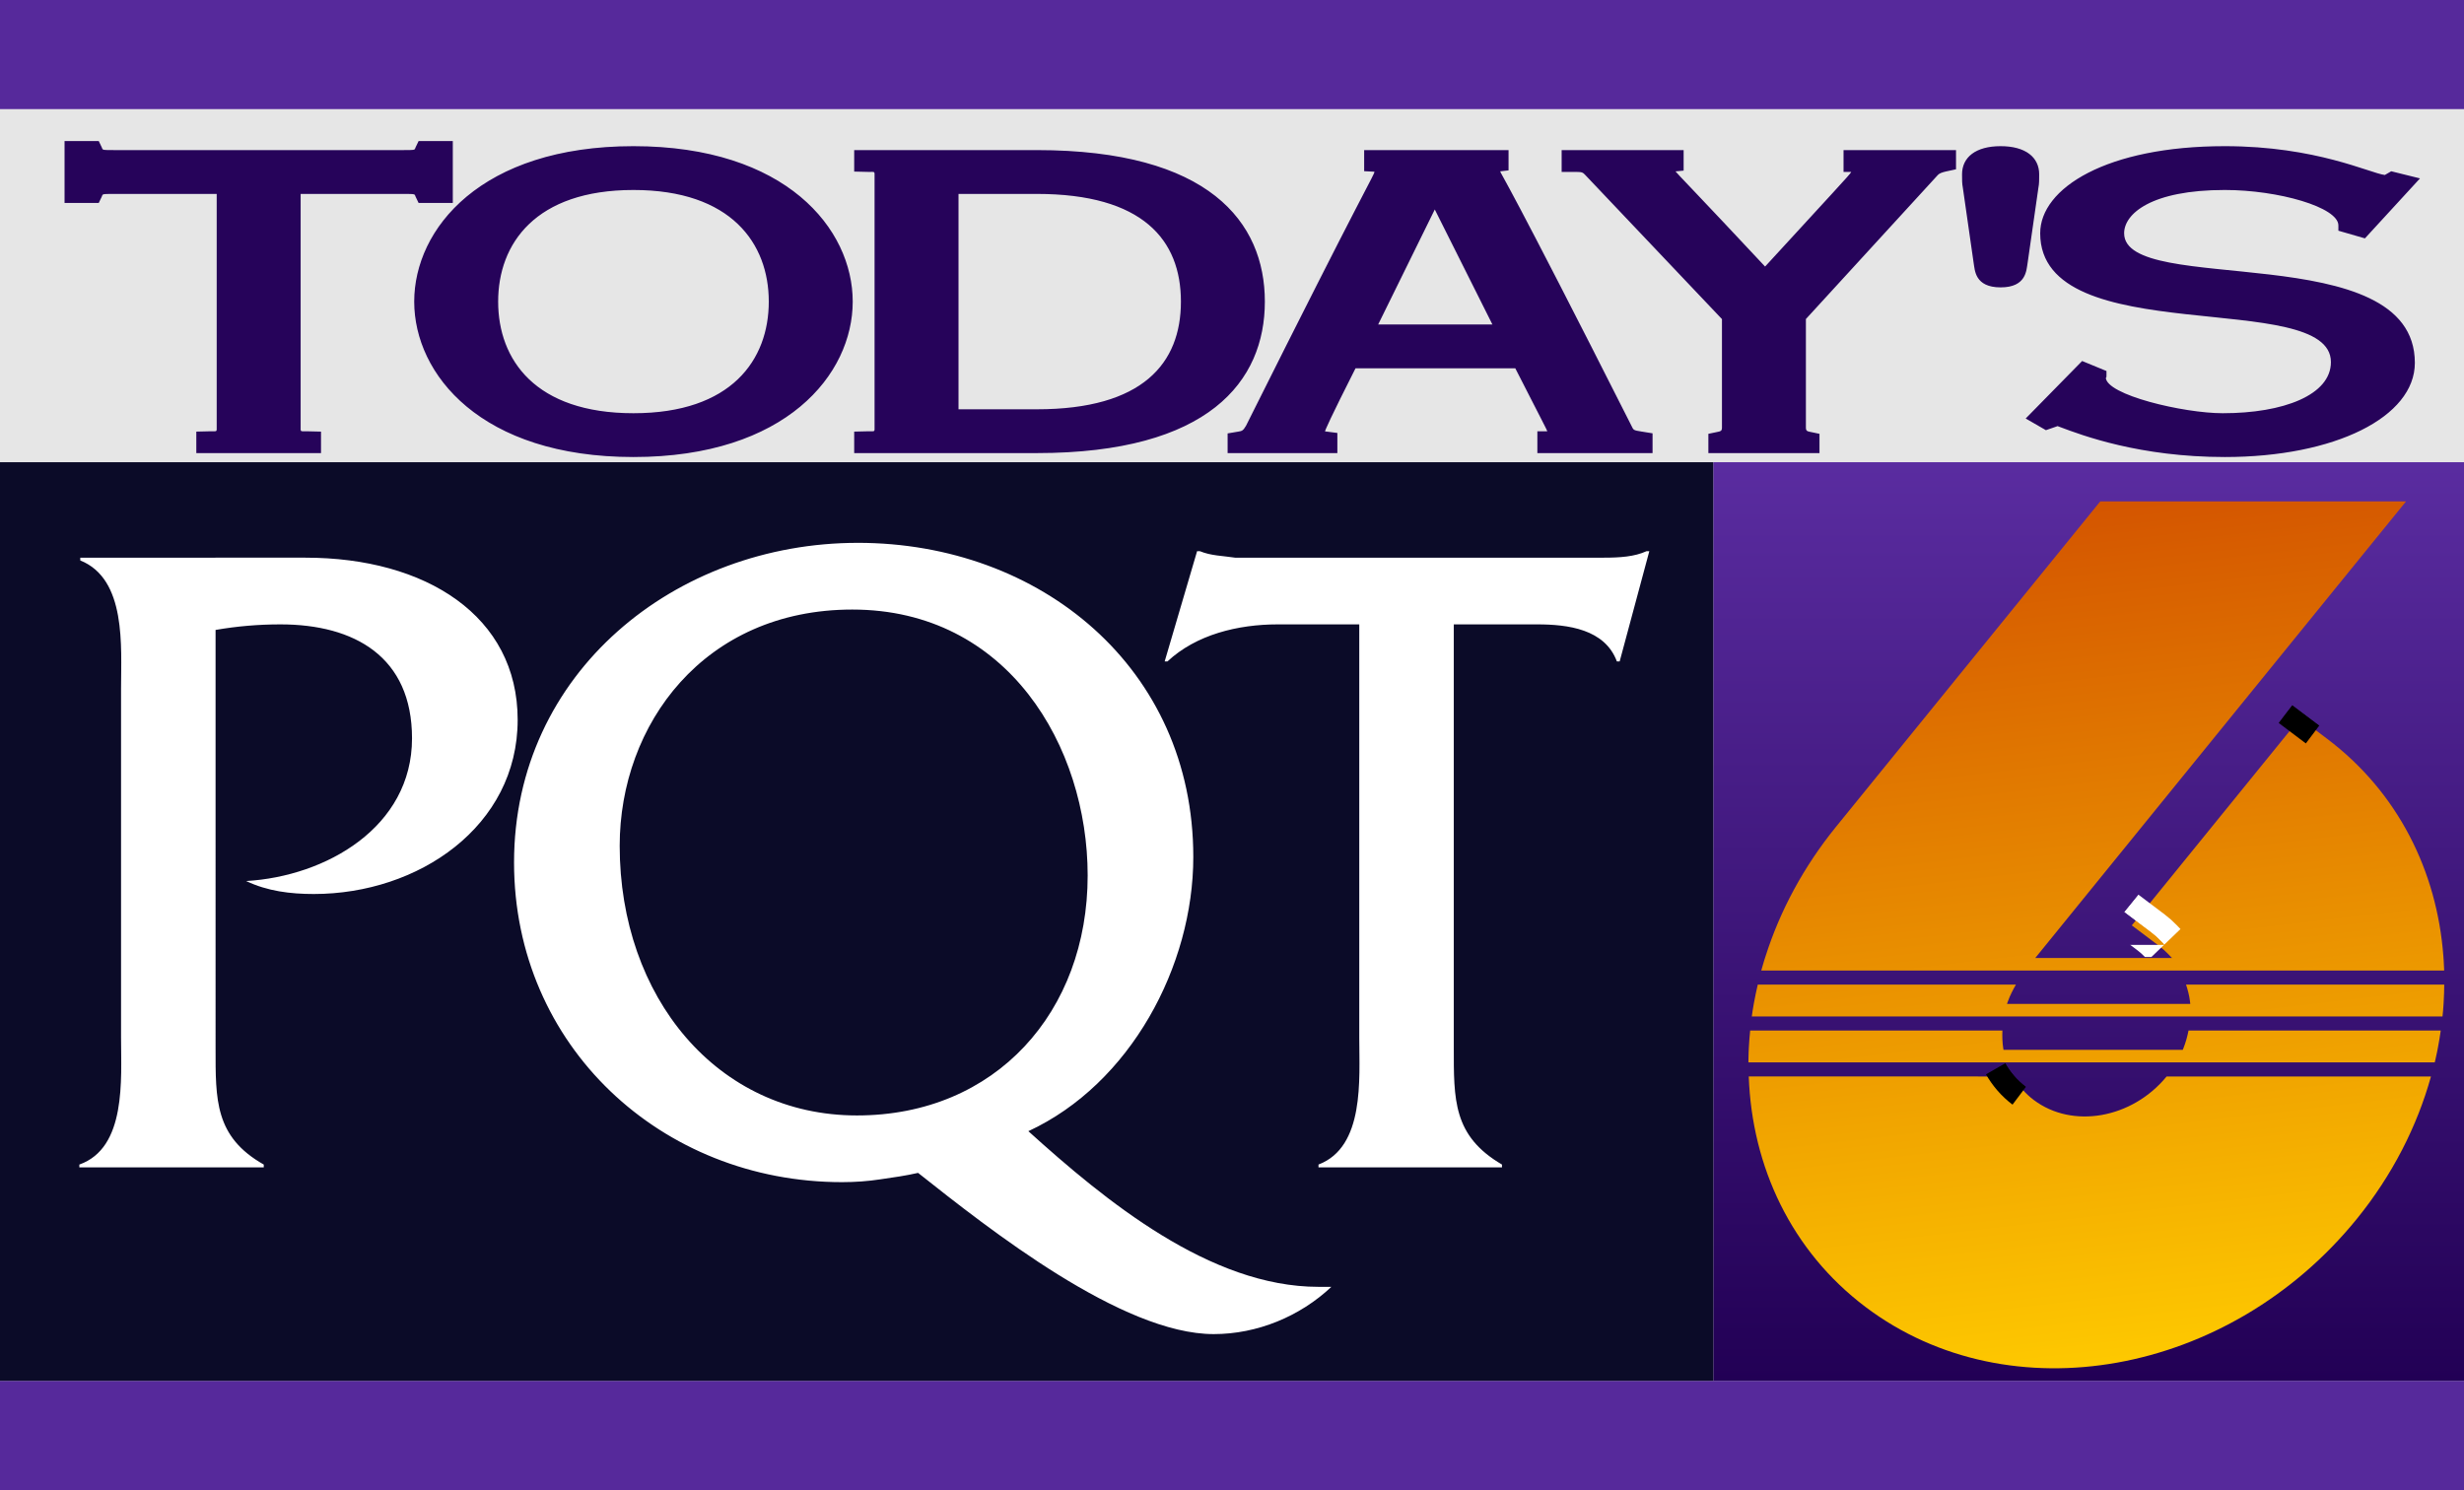
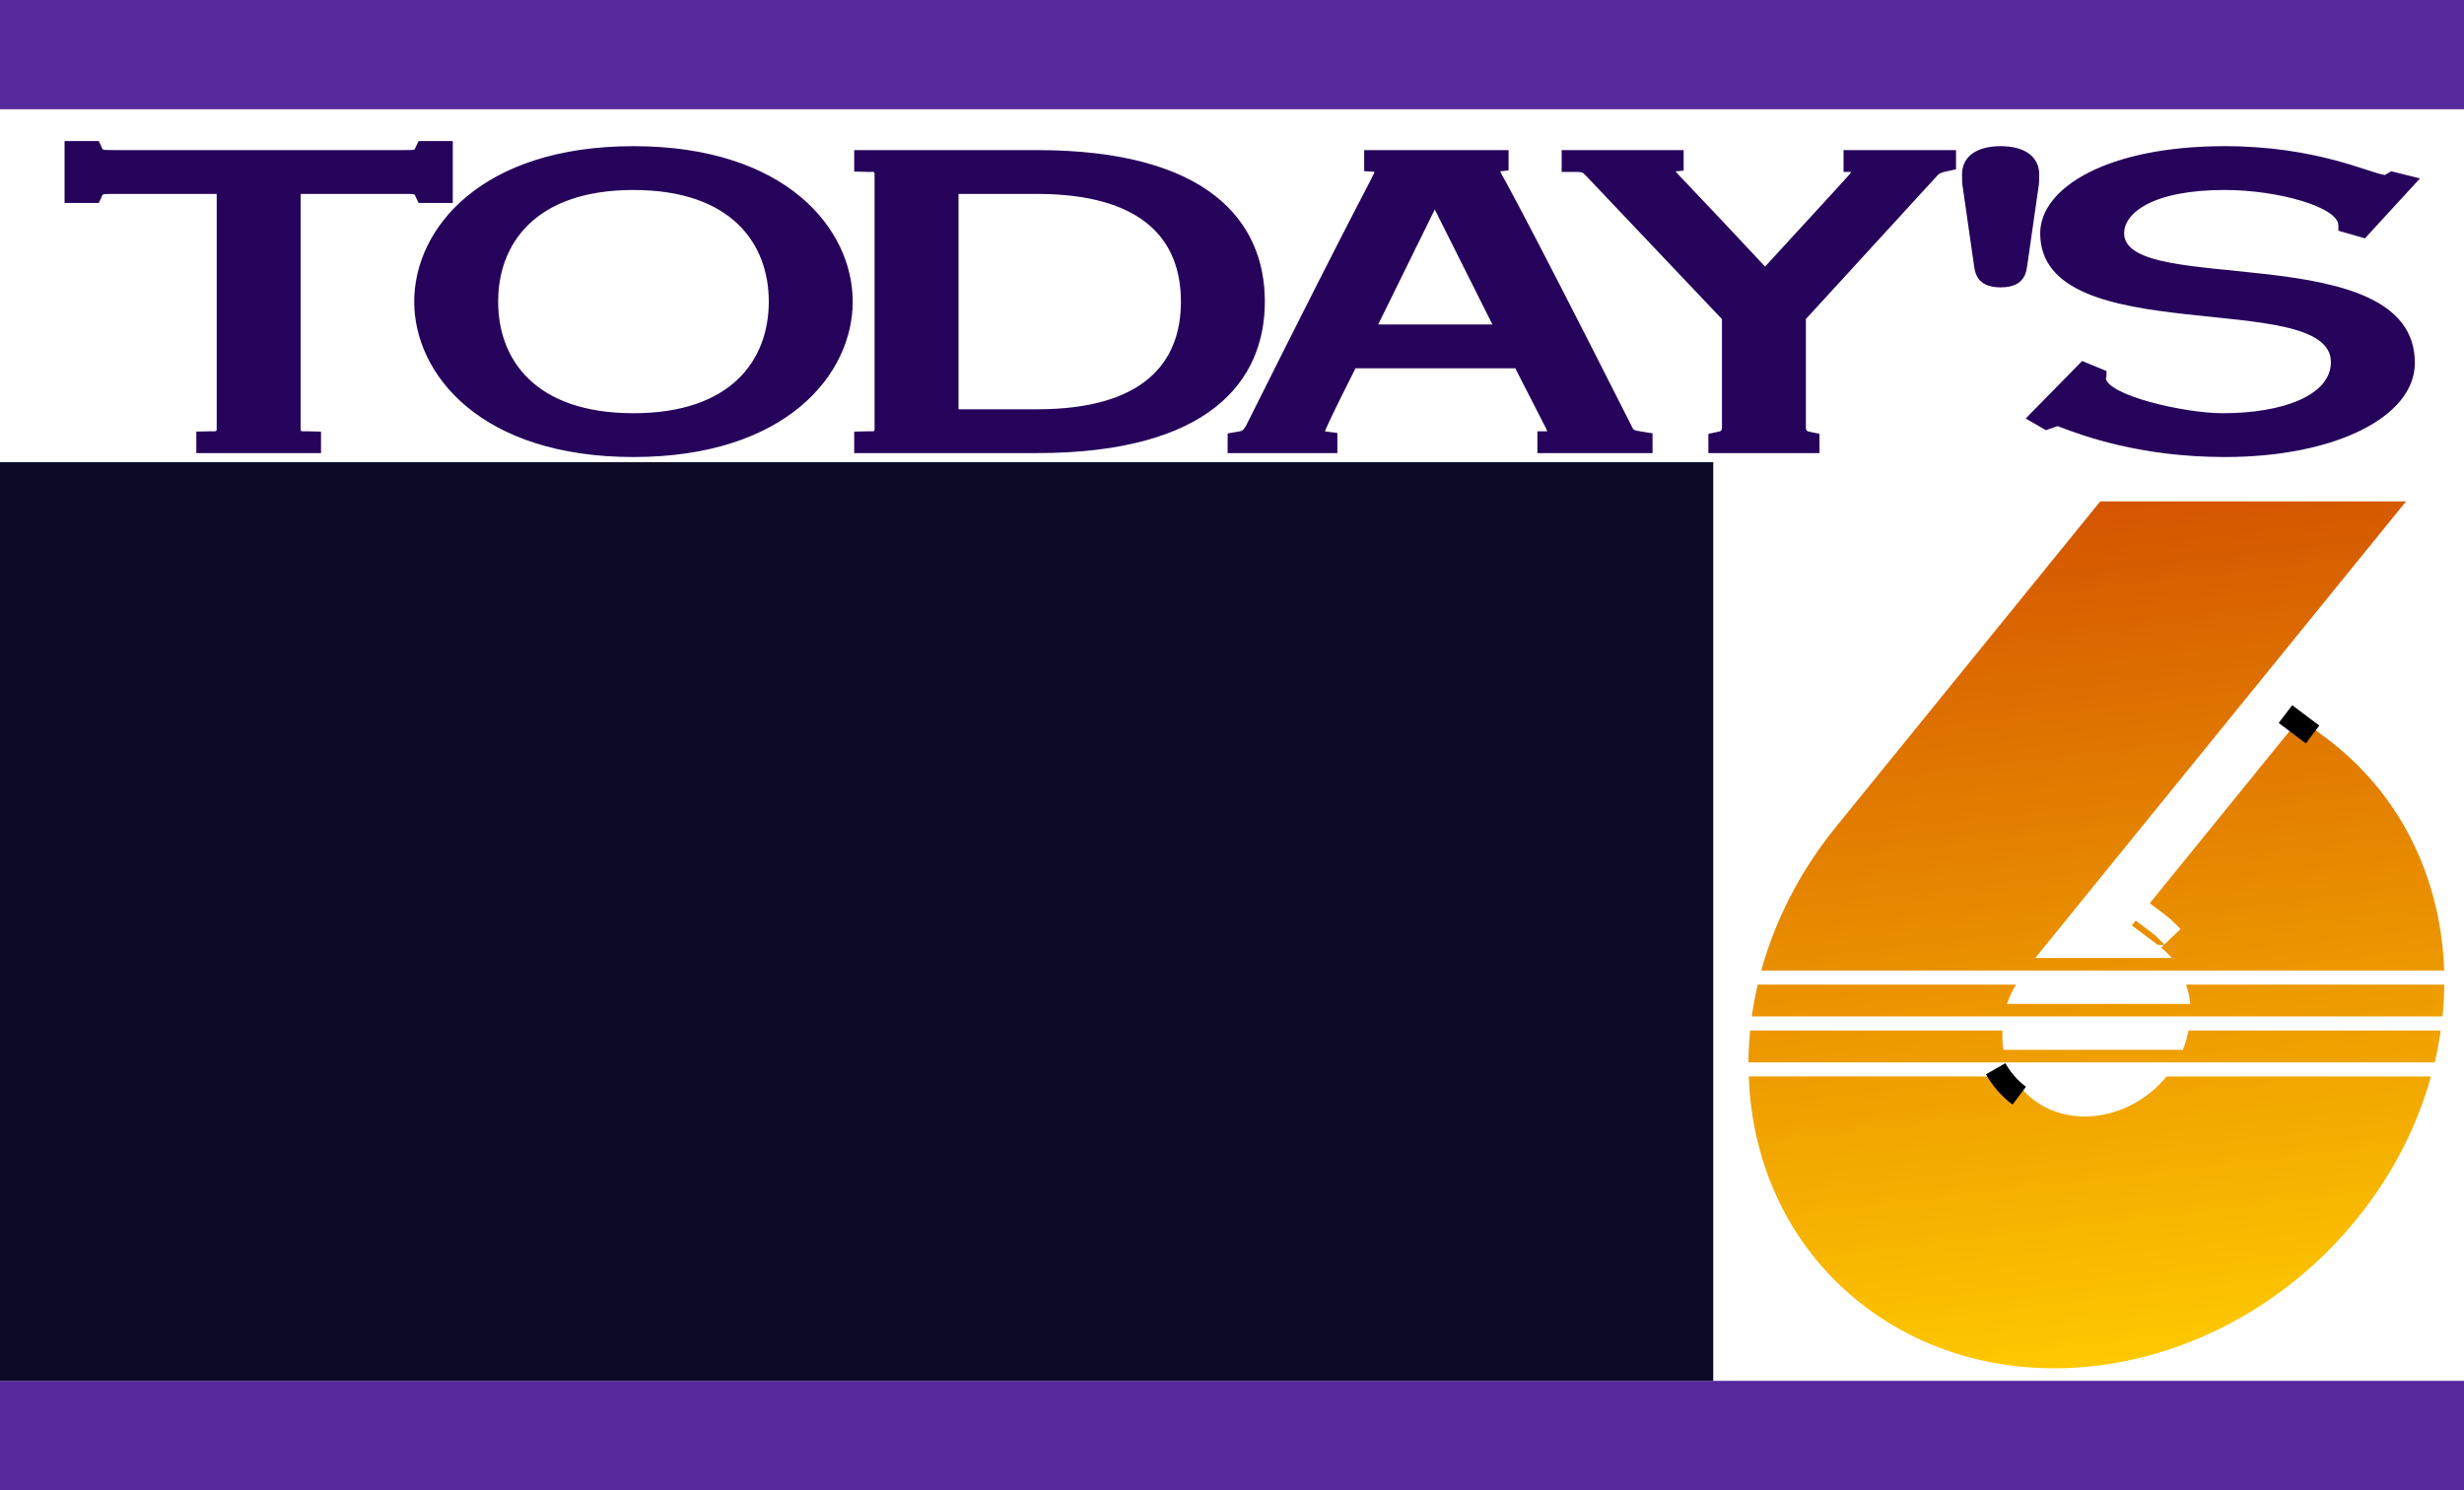
<svg xmlns="http://www.w3.org/2000/svg" xmlns:ns1="http://www.inkscape.org/namespaces/inkscape" xmlns:ns2="http://sodipodi.sourceforge.net/DTD/sodipodi-0.dtd" xmlns:xlink="http://www.w3.org/1999/xlink" width="547.379mm" height="331.071mm" viewBox="0 0 547.379 331.071" version="1.1" id="svg6596" ns1:version="1.2 (dc2aedaf03, 2022-05-15)" ns2:docname="WPQT_1992.svg">
  <ns2:namedview id="namedview6598" pagecolor="#ffffff" bordercolor="#000000" borderopacity="0.25" ns1:showpageshadow="2" ns1:pageopacity="0.0" ns1:pagecheckerboard="0" ns1:deskcolor="#d1d1d1" ns1:document-units="mm" showgrid="false" ns1:zoom="0.2926452" ns1:cx="953.37289" ns1:cy="772.26621" ns1:window-width="1600" ns1:window-height="837" ns1:window-x="-8" ns1:window-y="-8" ns1:window-maximized="1" ns1:current-layer="layer1" />
  <defs id="defs6593">
    <ns1:path-effect effect="offset" id="path-effect9731" is_visible="true" lpeversion="1.2" linejoin_type="miter" unit="mm" offset="2.5" miter_limit="4" attempt_force_join="false" update_on_knot_move="true" />
    <linearGradient ns1:collect="always" id="linearGradient8694">
      <stop style="stop-color:#5a2ca0;stop-opacity:1;" offset="0" id="stop8690" />
      <stop style="stop-color:#220055;stop-opacity:1" offset="1" id="stop8692" />
    </linearGradient>
    <linearGradient ns1:collect="always" id="linearGradient8663">
      <stop style="stop-color:#ffcc00;stop-opacity:1;" offset="0" id="stop8659" />
      <stop style="stop-color:#d45500;stop-opacity:1" offset="1" id="stop8661" />
    </linearGradient>
    <ns1:path-effect effect="offset" id="path-effect8656" is_visible="true" lpeversion="1.2" linejoin_type="miter" unit="mm" offset="5.8" miter_limit="4" attempt_force_join="false" update_on_knot_move="true" />
    <ns1:path-effect effect="offset" id="path-effect8588" is_visible="true" lpeversion="1.2" linejoin_type="miter" unit="mm" offset="-0.5" miter_limit="4" attempt_force_join="true" update_on_knot_move="true" />
    <ns1:path-effect effect="offset" id="path-effect7041" is_visible="true" lpeversion="1.2" linejoin_type="miter" unit="mm" offset="8.5" miter_limit="4" attempt_force_join="false" update_on_knot_move="true" />
    <linearGradient ns1:collect="always" xlink:href="#linearGradient8694" id="linearGradient8696" x1="105.988" y1="45.371" x2="105.988" y2="249.477" gradientUnits="userSpaceOnUse" />
    <linearGradient ns1:collect="always" xlink:href="#linearGradient8663" id="linearGradient9708" gradientUnits="userSpaceOnUse" x1="118.331" y1="249.477" x2="94.773" y2="51.672" gradientTransform="matrix(1,0,-0.122,1,18.371,-0.556)" />
    <clipPath id="clipPath2557">
-       <path style="fill:url(#linearGradient9708);fill-opacity:1;stroke-width:0.265" d="m 106.861,51.116 -58.696,72.295 c -7.263,8.946 -12.462,18.733 -15.652,28.748 l -0.129,0.405 h -0.004 c -0.074,0.23 -0.149,0.462 -0.219,0.691 -0.186,0.611 -0.363,1.222 -0.534,1.836 -0.024,0.087 -0.048,0.177 -0.071,0.264 h 58.881 33.943 58.877 c -0.002,-0.126 -0.005,-0.254 -0.01,-0.379 -0.022,-0.606 -0.053,-1.211 -0.09,-1.814 -0.021,-0.333 -0.048,-0.664 -0.073,-1.002 -1.425,-18.92 -10.12,-36.461 -25.83,-48.299 l -6.031,-4.545 -37.355,46.008 6.032,4.545 c 0.746,0.562 1.43,1.176 2.057,1.828 l 0.834,0.867 H 92.425 L 131.966,103.862 162.496,66.259 174.797,51.116 Z M 30.778,158.478 c -0.296,1.274 -0.57,2.549 -0.804,3.826 l -0.086,0.469 c -0.09,0.514 -0.18,1.029 -0.26,1.543 -0.065,0.416 -0.121,0.832 -0.179,1.248 h 56.455 40.529 56.459 c 0.049,-0.477 0.097,-0.953 0.137,-1.429 0.038,-0.454 0.067,-0.908 0.097,-1.362 l 0.027,-0.469 c 0.076,-1.279 0.111,-2.554 0.123,-3.826 h -57.361 c 0.388,1.196 0.725,2.414 0.873,3.68 l 0.072,0.615 H 86.141 l 0.221,-0.615 c 0.449,-1.255 1.084,-2.476 1.77,-3.68 z m -1.692,10.207 c -0.123,1.254 -0.228,2.508 -0.289,3.759 l -0.026,0.535 c -0.009,0.183 -0.019,0.366 -0.026,0.549 -0.022,0.612 -0.038,1.222 -0.045,1.832 -0.002,0.136 -2.13e-4,0.274 5.16e-4,0.41 h 58.18 36.105 58.18 c 0.046,-0.188 0.092,-0.376 0.135,-0.563 0.141,-0.615 0.274,-1.23 0.4,-1.845 0.026,-0.127 0.049,-0.256 0.074,-0.383 h -0.002 l 0.104,-0.535 c 0.242,-1.253 0.441,-2.507 0.621,-3.759 h -56.029 c -0.266,1.32 -0.616,2.638 -1.134,3.929 l -0.148,0.365 H 85.366 l -0.059,-0.365 c -0.201,-1.281 -0.235,-2.602 -0.184,-3.929 z m -0.312,10.209 c 0.712,20.029 9.449,38.784 25.965,51.23 31.971,24.092 80.755,15.348 109.091,-19.552 7.969,-9.815 13.429,-20.649 16.5,-31.678 h -58.727 c -7.662,9.348 -20.908,11.707 -29.512,5.223 -1.923,-1.449 -3.431,-3.238 -4.57,-5.223 z" id="path10666" />
+       <path style="fill:url(#linearGradient9708);fill-opacity:1;stroke-width:0.265" d="m 106.861,51.116 -58.696,72.295 c -7.263,8.946 -12.462,18.733 -15.652,28.748 l -0.129,0.405 h -0.004 c -0.074,0.23 -0.149,0.462 -0.219,0.691 -0.186,0.611 -0.363,1.222 -0.534,1.836 -0.024,0.087 -0.048,0.177 -0.071,0.264 h 58.881 33.943 58.877 c -0.002,-0.126 -0.005,-0.254 -0.01,-0.379 -0.022,-0.606 -0.053,-1.211 -0.09,-1.814 -0.021,-0.333 -0.048,-0.664 -0.073,-1.002 -1.425,-18.92 -10.12,-36.461 -25.83,-48.299 l -6.031,-4.545 -37.355,46.008 6.032,4.545 c 0.746,0.562 1.43,1.176 2.057,1.828 l 0.834,0.867 H 92.425 L 131.966,103.862 162.496,66.259 174.797,51.116 Z M 30.778,158.478 c -0.296,1.274 -0.57,2.549 -0.804,3.826 l -0.086,0.469 c -0.09,0.514 -0.18,1.029 -0.26,1.543 -0.065,0.416 -0.121,0.832 -0.179,1.248 h 56.455 40.529 56.459 c 0.049,-0.477 0.097,-0.953 0.137,-1.429 0.038,-0.454 0.067,-0.908 0.097,-1.362 l 0.027,-0.469 c 0.076,-1.279 0.111,-2.554 0.123,-3.826 h -57.361 c 0.388,1.196 0.725,2.414 0.873,3.68 l 0.072,0.615 l 0.221,-0.615 c 0.449,-1.255 1.084,-2.476 1.77,-3.68 z m -1.692,10.207 c -0.123,1.254 -0.228,2.508 -0.289,3.759 l -0.026,0.535 c -0.009,0.183 -0.019,0.366 -0.026,0.549 -0.022,0.612 -0.038,1.222 -0.045,1.832 -0.002,0.136 -2.13e-4,0.274 5.16e-4,0.41 h 58.18 36.105 58.18 c 0.046,-0.188 0.092,-0.376 0.135,-0.563 0.141,-0.615 0.274,-1.23 0.4,-1.845 0.026,-0.127 0.049,-0.256 0.074,-0.383 h -0.002 l 0.104,-0.535 c 0.242,-1.253 0.441,-2.507 0.621,-3.759 h -56.029 c -0.266,1.32 -0.616,2.638 -1.134,3.929 l -0.148,0.365 H 85.366 l -0.059,-0.365 c -0.201,-1.281 -0.235,-2.602 -0.184,-3.929 z m -0.312,10.209 c 0.712,20.029 9.449,38.784 25.965,51.23 31.971,24.092 80.755,15.348 109.091,-19.552 7.969,-9.815 13.429,-20.649 16.5,-31.678 h -58.727 c -7.662,9.348 -20.908,11.707 -29.512,5.223 -1.923,-1.449 -3.431,-3.238 -4.57,-5.223 z" id="path10666" />
    </clipPath>
    <filter x="-1.844" y="-2.408" height="5.742" width="4.754" id="filter7137">
      <feGaussianBlur stdDeviation="5.6" id="feGaussianBlur10669" />
    </filter>
    <filter style="color-interpolation-filters:sRGB" ns1:label="Drop Shadow" id="filter11088" x="0" y="0" width="1.003" height="1.042">
      <feFlood flood-opacity="0.498" flood-color="rgb(0,0,0)" result="flood" id="feFlood11078" />
      <feComposite in="flood" in2="SourceGraphic" operator="in" result="composite1" id="feComposite11080" />
      <feGaussianBlur in="composite1" stdDeviation="0" result="blur" id="feGaussianBlur11082" />
      <feOffset dx="1.713" dy="2.959" result="offset" id="feOffset11084" />
      <feComposite in="SourceGraphic" in2="offset" operator="over" result="composite2" id="feComposite11086" />
    </filter>
    <filter style="color-interpolation-filters:sRGB" ns1:label="Drop Shadow" id="filter11100" x="0" y="0" width="1.011" height="1.015">
      <feFlood flood-opacity="0.498" flood-color="rgb(0,0,0)" result="flood" id="feFlood11090" />
      <feComposite in="flood" in2="SourceGraphic" operator="in" result="composite1" id="feComposite11092" />
      <feGaussianBlur in="composite1" stdDeviation="0" result="blur" id="feGaussianBlur11094" />
      <feOffset dx="1.713" dy="2.959" result="offset" id="feOffset11096" />
      <feComposite in="SourceGraphic" in2="offset" operator="over" result="composite2" id="feComposite11098" />
    </filter>
    <filter style="color-interpolation-filters:sRGB" ns1:label="Drop Shadow" id="filter11112" x="0" y="0" width="1.005" height="1.017">
      <feFlood flood-opacity="0.498" flood-color="rgb(0,0,0)" result="flood" id="feFlood11102" />
      <feComposite in="flood" in2="SourceGraphic" operator="in" result="composite1" id="feComposite11104" />
      <feGaussianBlur in="composite1" stdDeviation="0" result="blur" id="feGaussianBlur11106" />
      <feOffset dx="1.713" dy="2.959" result="offset" id="feOffset11108" />
      <feComposite in="SourceGraphic" in2="offset" operator="over" result="composite2" id="feComposite11110" />
    </filter>
    <linearGradient ns1:collect="always" xlink:href="#linearGradient8663" id="linearGradient11114" gradientUnits="userSpaceOnUse" gradientTransform="matrix(1,0,-0.122,1,18.371,-0.556)" x1="118.331" y1="249.477" x2="94.773" y2="51.672" />
  </defs>
  <g ns1:label="Layer 1" ns1:groupmode="layer" id="layer1" transform="translate(358,57.322)">
    <rect style="fill:#56299b;fill-opacity:1;stroke-width:0.265" id="rect9785" width="547.379" height="24.273" x="-358" y="249.477" />
    <rect style="fill:#56299b;fill-opacity:1;stroke-width:0.265" id="rect10201" width="547.379" height="24.273" x="-358" y="-57.322" />
-     <path id="rect8590" d="M 22.598,45.371 V 249.477 H 189.379 V 45.371 Z" style="fill:url(#linearGradient8696);fill-opacity:1;stroke-width:0.264" />
    <path id="path7178" style="fill:url(#linearGradient11114);fill-opacity:1;stroke-width:0.265;filter:url(#filter11100)" d="m 106.861,51.116 -58.696,72.295 c -7.263,8.946 -12.462,18.733 -15.652,28.748 l -0.129,0.405 h -0.004 c -0.074,0.23 -0.149,0.462 -0.219,0.691 -0.186,0.611 -0.363,1.222 -0.534,1.836 -0.024,0.087 -0.048,0.177 -0.071,0.264 h 58.881 33.943 58.877 c -0.002,-0.126 -0.005,-0.254 -0.01,-0.379 -0.022,-0.606 -0.053,-1.211 -0.09,-1.814 -0.021,-0.333 -0.048,-0.664 -0.073,-1.002 -1.425,-18.92 -10.12,-36.461 -25.83,-48.299 l -6.031,-4.545 -37.355,46.008 6.032,4.545 c 0.746,0.562 1.43,1.176 2.057,1.828 l 0.834,0.867 H 92.425 L 131.966,103.862 162.496,66.259 174.797,51.116 Z M 30.778,158.478 c -0.296,1.274 -0.57,2.549 -0.804,3.826 l -0.086,0.469 c -0.09,0.514 -0.18,1.029 -0.26,1.543 -0.065,0.416 -0.121,0.832 -0.179,1.248 h 56.455 40.529 56.459 c 0.049,-0.477 0.097,-0.953 0.137,-1.429 0.038,-0.454 0.067,-0.908 0.097,-1.362 l 0.027,-0.469 c 0.076,-1.279 0.111,-2.554 0.123,-3.826 h -57.361 c 0.388,1.196 0.725,2.414 0.873,3.68 l 0.072,0.615 H 86.141 l 0.221,-0.615 c 0.449,-1.255 1.084,-2.476 1.77,-3.68 z m -1.692,10.207 c -0.123,1.254 -0.228,2.508 -0.289,3.759 l -0.026,0.535 c -0.009,0.183 -0.019,0.366 -0.026,0.549 -0.022,0.612 -0.038,1.222 -0.045,1.832 -0.002,0.136 -2.13e-4,0.274 5.16e-4,0.41 h 58.18 36.105 58.18 c 0.046,-0.188 0.092,-0.376 0.135,-0.563 0.141,-0.615 0.274,-1.23 0.4,-1.845 0.026,-0.127 0.049,-0.256 0.074,-0.383 h -0.002 l 0.104,-0.535 c 0.242,-1.253 0.441,-2.507 0.621,-3.759 h -56.029 c -0.266,1.32 -0.616,2.638 -1.134,3.929 l -0.148,0.365 H 85.366 l -0.059,-0.365 c -0.201,-1.281 -0.235,-2.602 -0.184,-3.929 z m -0.312,10.209 c 0.712,20.029 9.449,38.784 25.965,51.23 31.971,24.092 80.755,15.348 109.091,-19.552 7.969,-9.815 13.429,-20.649 16.5,-31.678 h -58.727 c -7.662,9.348 -20.908,11.707 -29.512,5.223 -1.923,-1.449 -3.431,-3.238 -4.57,-5.223 z" />
    <rect style="fill:#0b0b28;stroke-width:0.265" id="rect8750" width="380.598" height="204.105" x="-358" y="45.371" />
-     <path id="text8910" style="font-style:normal;font-variant:normal;font-weight:bold;font-stretch:normal;font-size:205.863px;font-family:'Friz Quadrata Std';-inkscape-font-specification:'Friz Quadrata Std Bold';text-align:center;letter-spacing:-4.921px;text-anchor:middle;fill:#ffffff;stroke-width:1.072;filter:url(#filter11112)" d="m -169.142,60.33 c -40.555,0 -76.375,28.821 -76.375,71.022 0,40.761 32.732,71.022 72.875,71.022 2.882,0 5.764,-0.206 8.44,-0.618 2.882,-0.412 5.764,-0.823 8.44,-1.441 15.851,12.558 45.29,35.82 65.67,35.82 9.676,0 19.145,-3.911 26.145,-10.499 h -2.882 c -24.086,0 -47.349,-19.145 -64.435,-34.585 22.645,-10.499 36.644,-36.643 36.644,-60.935 0,-41.996 -33.968,-69.787 -74.522,-69.787 z m 75.365,1.853 -7.205,24.498 h 0.618 c 6.382,-5.97 15.646,-8.235 24.498,-8.235 h 18.116 v 91.815 c 0,9.264 1.235,24.291 -9.058,28.203 v 0.618 h 40.761 v -0.618 C -36.959,192.081 -36.753,184.053 -36.753,172.319 V 78.446 h 18.528 c 6.793,0 15.028,1.029 17.704,8.235 H 0.096 L 6.684,62.183 H 6.066 C 3.39,63.418 0.096,63.624 -3.403,63.624 h -81.933 c -2.676,-0.412 -5.352,-0.412 -7.823,-1.441 z m -248.103,1.441 v 0.618 c 10.293,4.117 9.058,19.145 9.058,28.409 v 77.61 c 0,9.264 1.235,24.497 -9.263,28.203 v 0.618 h 40.966 v -0.618 c -10.911,-6.176 -10.705,-14.41 -10.705,-25.938 V 79.681 c 4.735,-0.823 9.47,-1.235 14.41,-1.235 16.469,0 29.232,7.206 29.232,25.321 0,19.763 -19.145,30.673 -36.849,31.702 4.735,2.264 9.881,2.882 15.028,2.882 23.262,0 45.29,-15.028 45.29,-38.702 0,-23.057 -20.38,-36.026 -47.142,-36.026 z m 171.503,11.528 c 34.585,0 52.289,30.468 52.289,59.083 0,30.262 -20.38,53.319 -51.26,53.319 -31.085,0 -52.701,-26.351 -52.701,-59.906 0,-26.968 18.734,-52.495 51.672,-52.495 z" />
-     <rect style="fill:#e6e6e6;stroke-width:0.262" id="rect8963" width="547.379" height="78.42" x="-358" y="-33.049" />
    <path id="path9716" style="font-weight:bold;font-size:114.745px;font-family:'Copperplate Gothic Std';-inkscape-font-specification:'Copperplate Gothic Std Bold';text-align:center;letter-spacing:-6.798px;text-anchor:middle;fill:#26035a;stroke-width:0.598;filter:url(#filter11088)" d="m -345.372,-28.94 v 13.75 h 7.597 l 0.668,-1.392 c 0.275,-0.572 -0.21,-0.615 2.869,-0.615 h 22.667 v 51.498 c 0,1.517 0.151,1.204 -1.377,1.241 l -3.151,0.076 v 4.772 h 27.701 v -4.772 l -3.152,-0.076 c -1.525,-0.037 -1.374,0.277 -1.374,-1.241 v -51.498 h 22.667 c 3.078,0 2.594,0.043 2.869,0.615 l 0.668,1.392 h 7.598 v -13.75 h -7.598 l -0.668,1.392 c -0.275,0.573 0.205,0.616 -2.869,0.616 h -63.981 c -3.074,0 -2.593,-0.043 -2.869,-0.616 l -0.668,-1.392 z m 126.382,1.135 c -33.862,0 -48.706,18.348 -48.706,34.533 0,16.185 14.844,34.535 48.706,34.535 33.862,0 48.709,-18.35 48.709,-34.535 0,-16.185 -14.847,-34.533 -48.709,-34.533 z m 303.715,0 c -5.519,0 -8.568,2.45 -8.568,6.264 0,1.091 7.92e-4,2.141 0.165,2.886 l 2.416,16.836 0.003,0.021 c 0.271,1.488 0.221,5.367 5.985,5.367 5.763,0 5.716,-3.878 5.987,-5.367 l 0.003,-0.021 2.416,-16.837 c 0.165,-0.746 0.162,-1.794 0.162,-2.885 0,-3.814 -3.05,-6.264 -8.568,-6.264 z m 49.806,0 c -26.236,0 -41.014,9.325 -41.014,19.352 0,26.298 64.584,12.088 64.584,28.619 0,7.326 -10.553,11.362 -24.025,11.362 -8.754,0 -25.985,-4.084 -25.985,-7.959 0,0 0.151,0.374 0.151,-0.437 V 22.152 l -5.406,-2.225 -12.542,12.777 4.497,2.593 2.198,-0.762 c 0.148,-0.051 0.261,-0.096 0.383,-0.143 0.189,0.071 0.39,0.145 0.617,0.23 4.819,1.813 17.596,6.64 36.542,6.64 24.461,0 42.218,-8.885 42.218,-20.923 0,-28.105 -64.585,-14.643 -64.585,-28.794 0,-4.32 6.003,-9.616 22.367,-9.616 11.898,0 25.23,3.832 25.23,7.871 v 1.175 l 5.895,1.704 12.234,-13.324 -6.388,-1.582 -1.426,0.826 c -3.329,-0.411 -15.205,-6.405 -35.545,-6.405 z m -304.484,0.873 v 4.772 l 3.152,0.075 c 1.525,0.037 1.374,-0.277 1.374,1.242 v 55.144 c 0,1.519 0.151,1.205 -1.374,1.241 l -3.152,0.076 v 4.772 h 40.559 c 38.262,0 50.668,-15.99 50.668,-33.662 0,-17.672 -12.407,-33.66 -50.668,-33.66 z m 113.289,0 v 4.684 l 2.286,0.12 c -0.034,0.751 -1.719,2.784 -28.536,56.451 -0.663,1.145 -0.939,1.162 -1.721,1.295 l -2.361,0.401 v 4.371 h 24.38 v -4.474 l -2.573,-0.331 c -0.059,-0.007 -0.113,-0.014 -0.169,-0.021 0.01,-0.226 1.125,-2.846 6.778,-14.021 h 35.486 c 5.783,11.372 7.043,13.654 7.102,13.998 h -2.194 V 40.39 H 7.402 V 35.997 L 4.996,35.61 C 3.161,35.316 3.188,35.302 2.756,34.403 l -0.005,-0.012 -0.005,-0.012 C -24.491,-19.557 -26.349,-21.71 -26.45,-22.211 l 1.862,-0.215 v -4.506 z m 43.872,0 v 4.849 h 3.288 c 1.277,0 1.464,0.158 1.947,0.67 L 22.821,10.617 v 24.12 c 0,0.757 -0.365,0.815 -0.853,0.918 l -2.165,0.454 v 4.28 H 44.486 V 36.109 L 42.321,35.655 C 41.833,35.553 41.468,35.495 41.468,34.737 V 10.605 l 29.327,-32.021 c 0.337,-0.357 0.978,-0.59 1.888,-0.788 l 2.135,-0.463 v -4.266 H 49.831 v 4.849 h 1.716 c -0.043,0.349 -4.754,5.302 -19.145,21.03 C 17.489,-17.012 12.544,-22.034 12.503,-22.201 l 1.804,-0.174 v -4.558 z m -206.198,8.863 c 21.725,0 30.062,11.887 30.062,24.798 0,12.926 -8.273,24.8 -30.062,24.8 -21.789,0 -30.059,-11.873 -30.059,-24.8 0,-12.911 8.334,-24.798 30.059,-24.798 z m 72.211,0.873 h 17.386 c 23.555,0 32.021,10.212 32.021,23.925 0,13.712 -8.467,23.927 -32.021,23.927 h -17.386 z m 105.803,3.457 12.799,25.547 h -25.374 z" />
    <g clip-path="url(#clipPath2557)" id="g10694">
      <g id="g10692">
        <path style="fill:none;stroke:#ffffff;stroke-width:10;stroke-opacity:1;filter:url(#filter7137)" d="m 113.868,145.323 6.031,4.545 m 0,0 c 0.747,0.563 1.43,1.177 2.057,1.829 m 0,0 0.834,0.867" id="path10688" />
        <path style="fill:none;stroke:#000000;stroke-width:10;stroke-opacity:1;filter:url(#filter7137)" d="m 157.253,103.86 -6.031,-4.545 M 92.092,184.116 c -1.923,-1.449 -3.432,-3.238 -4.57,-5.223" id="path10690" />
      </g>
    </g>
  </g>
</svg>